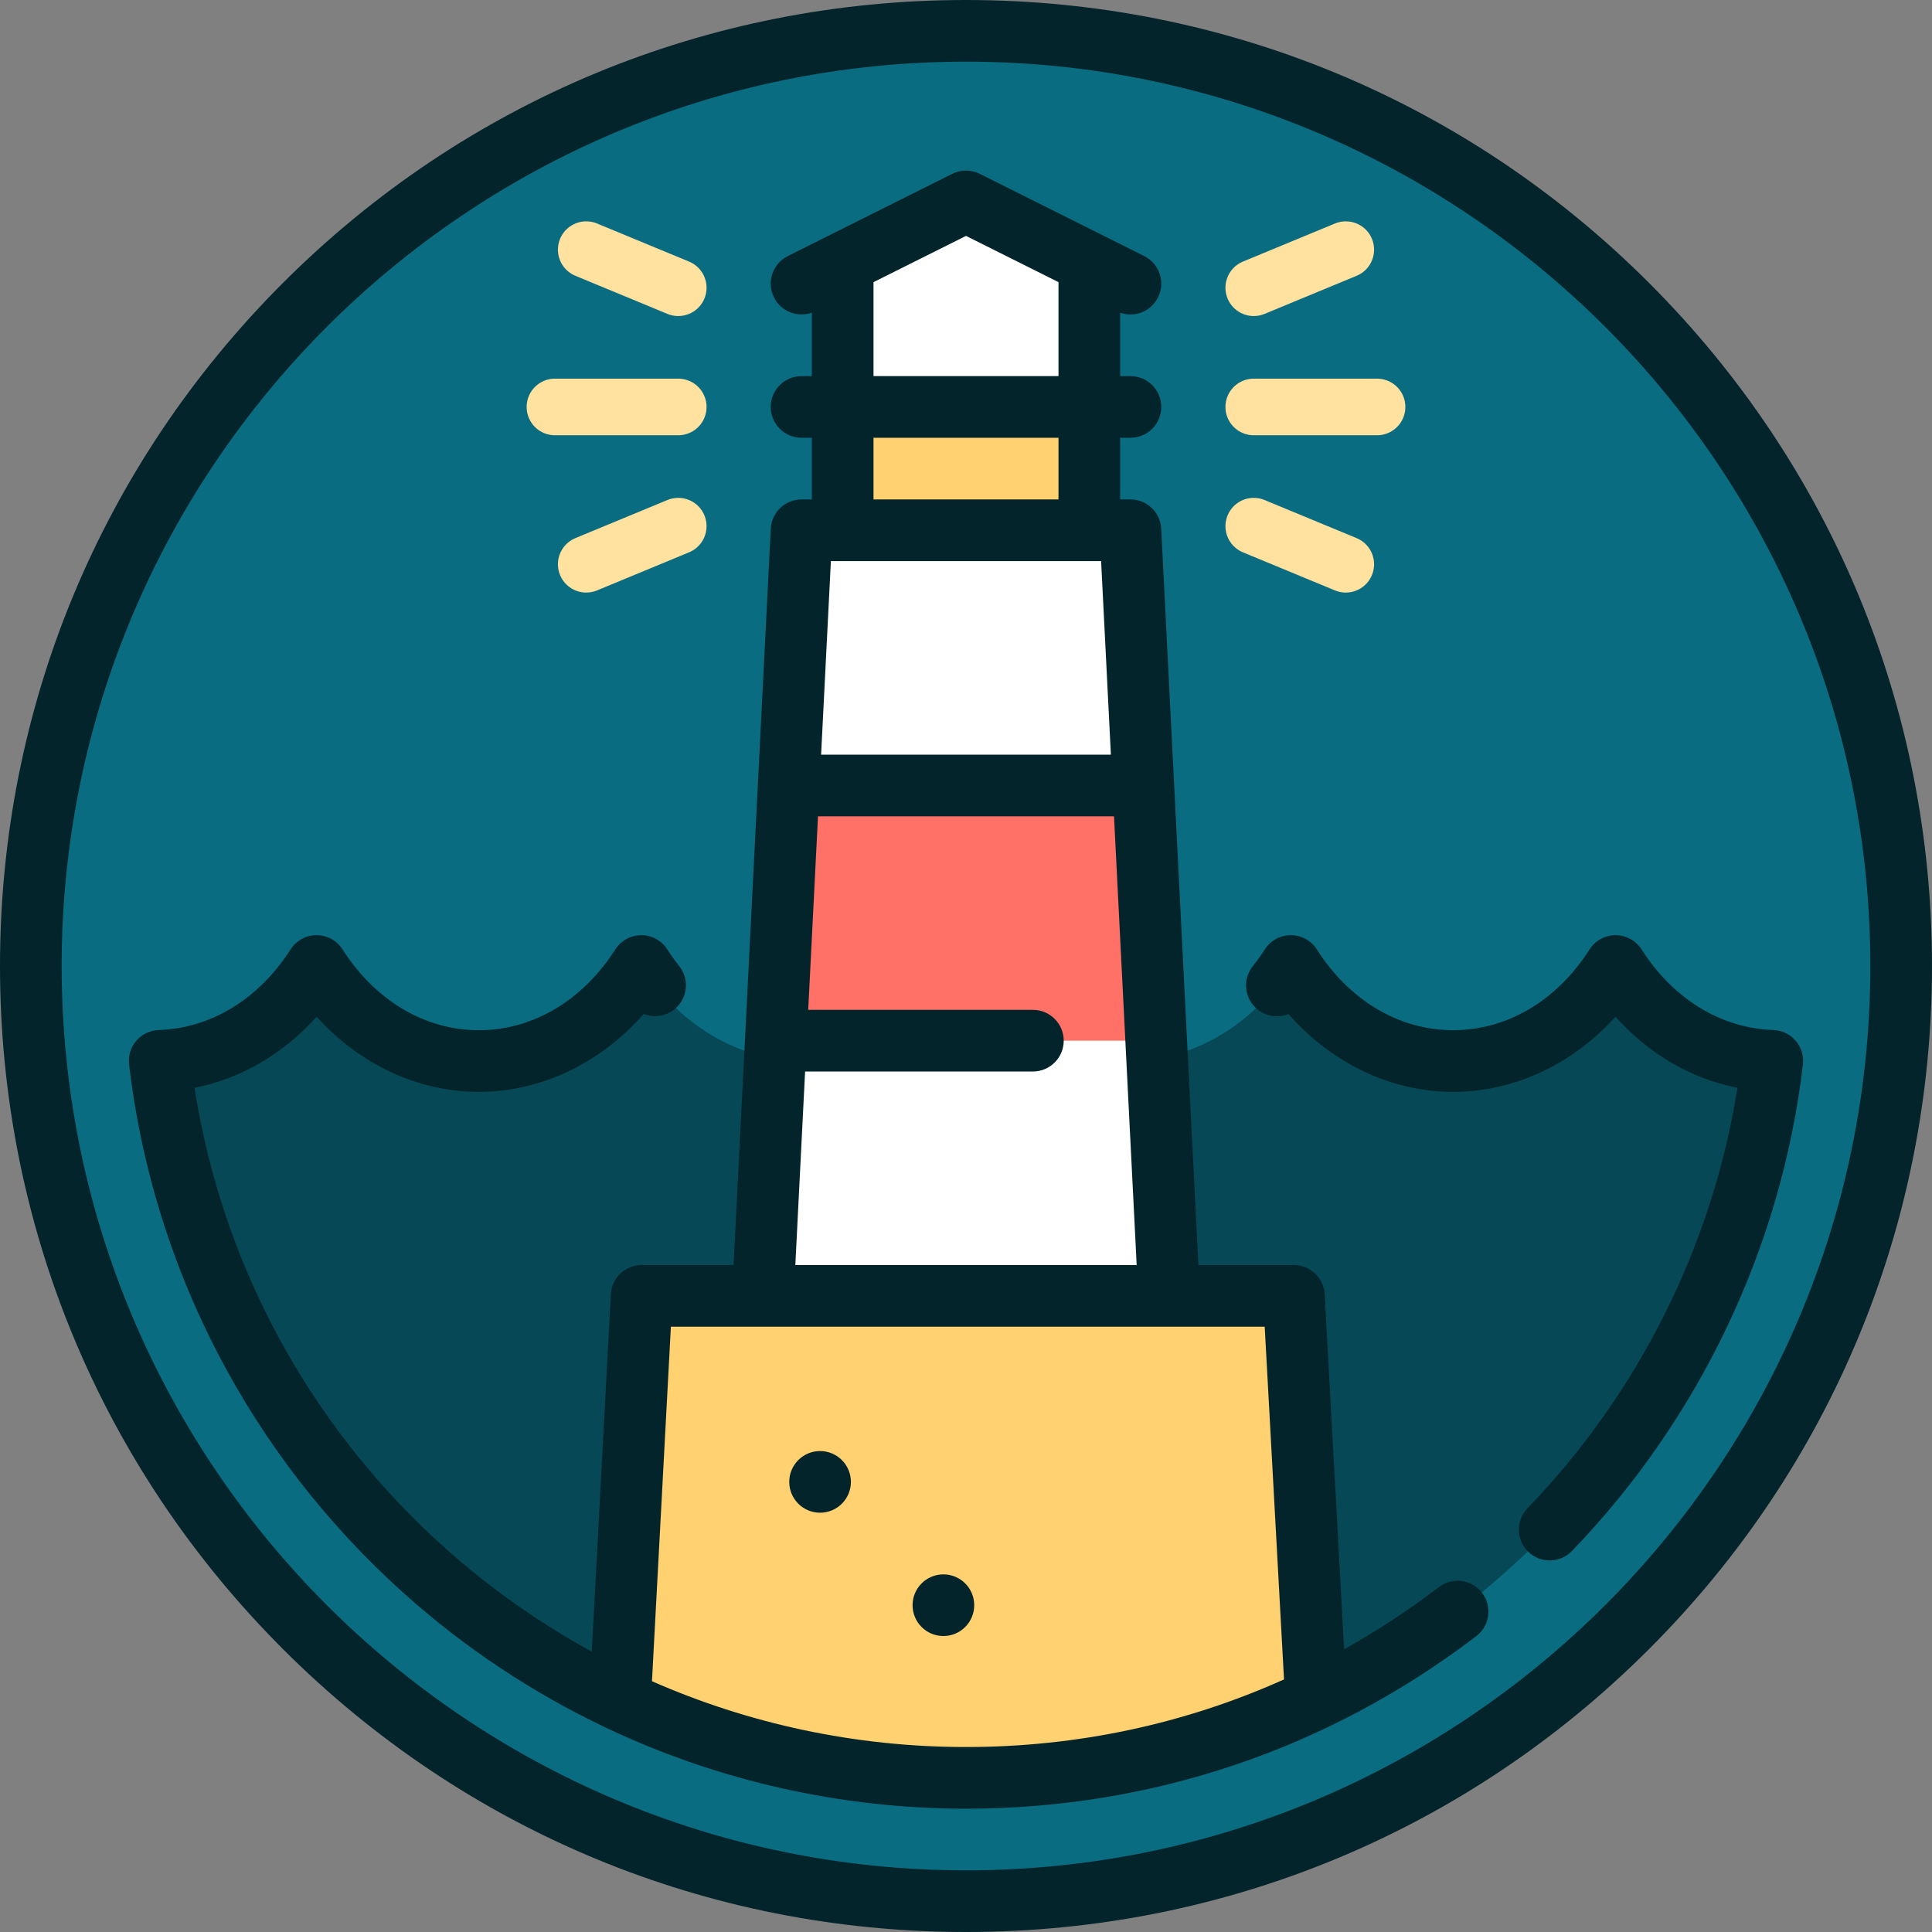
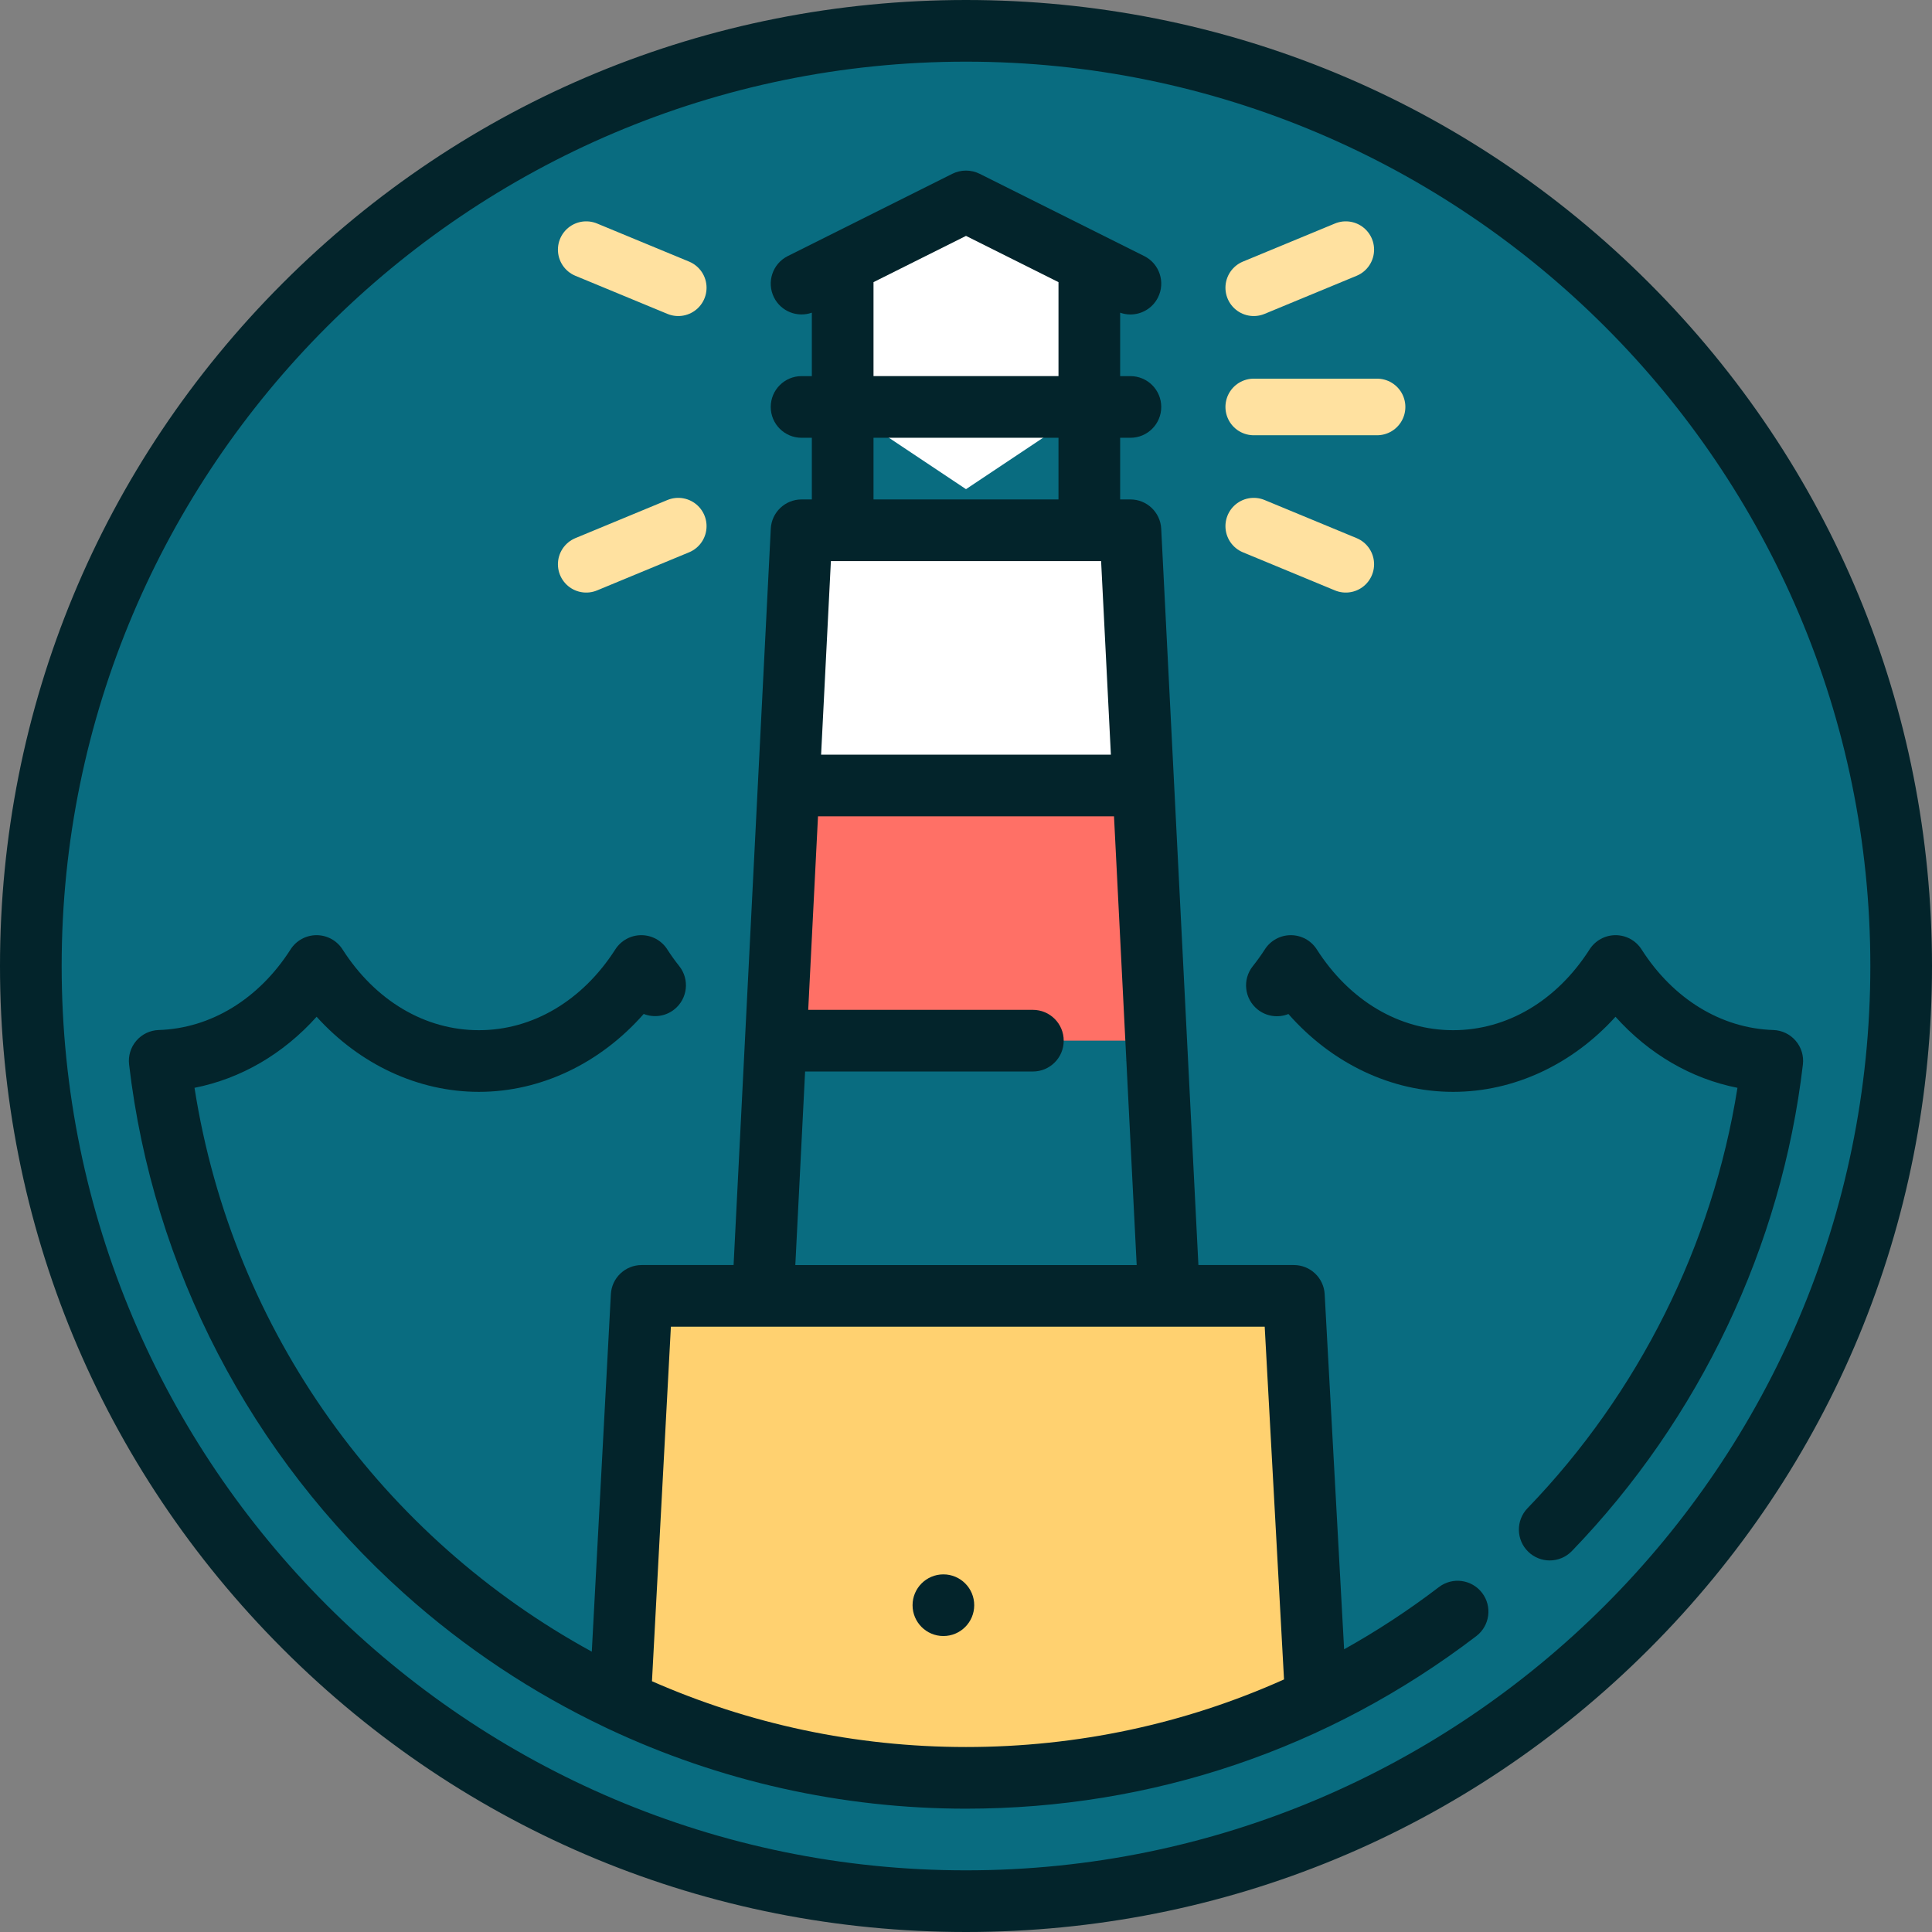
<svg xmlns="http://www.w3.org/2000/svg" version="1.1" id="Layer_1" x="0px" y="0px" viewBox="0 0 512 512" style="enable-background:new 0 0 512 512;" xml:space="preserve">
  <rect x="0" y="0" width="512" height="512" fill="#808080" stroke="none" />
  <circle style="fill:#096C80;" cx="256" cy="256" r="247.83" />
  <g>
    <path style="fill:#064855;" d="M386.561,281.13h-2.949c0.492,0.015,0.979,0.052,1.474,0.052S386.069,281.146,386.561,281.13z" />
    <path style="fill:#064855;" d="M128.388,281.13h-2.949c0.492,0.015,0.979,0.052,1.475,0.052S127.897,281.146,128.388,281.13z" />
-     <path style="fill:#064855;" d="M428.14,256c-9.497,14.809-24.527,24.592-41.579,25.13c-0.49,0.015-0.978,0.052-1.474,0.052   s-0.984-0.036-1.475-0.052c-17.051-0.538-32.066-10.322-41.534-25.13c-9.497,14.809-24.528,24.592-41.579,25.13   c-0.477,0.015-0.964,0.052-1.46,0.052c-0.51,0-0.998-0.036-1.49-0.052c-17.051-0.538-32.066-10.322-41.534-25.13   c-9.497,14.809-24.513,24.592-41.578,25.13c-0.478,0.015-0.965,0.052-1.461,0.052c-0.51,0-0.998-0.036-1.49-0.052   c-17.037-0.538-32.068-10.322-41.534-25.13c-9.497,14.809-24.513,24.592-41.565,25.13c-0.491,0.015-0.978,0.052-1.474,0.052   c-0.497,0-0.985-0.036-1.477-0.052c-17.05-0.538-32.081-10.322-41.547-25.13c-9.483,14.809-24.513,24.591-41.563,25.13   c8.772,75.047,56.312,138.421,122,169.492c0-0.01,184.409-0.516,184.409-0.516c65.135-31.249,112.214-94.335,120.937-168.975   C452.622,280.591,437.593,270.809,428.14,256z" />
    <path style="fill:#064855;" d="M300.498,281.13h-2.936c0.49,0.015,0.975,0.051,1.468,0.051S300.009,281.146,300.498,281.13z" />
    <path style="fill:#064855;" d="M214.438,281.13h-2.936c0.489,0.015,0.975,0.051,1.467,0.051S213.947,281.146,214.438,281.13z" />
  </g>
  <polygon style="fill:#FFFFFF;" points="288.681,69.719 256,53.379 223.319,69.719 223.319,107.847 256,129.634 288.681,107.847 " />
-   <rect x="223.319" y="107.847" style="fill:#FFD170;" width="65.362" height="54.468" />
  <g>
    <polygon style="fill:#FFFFFF;" points="299.574,140.528 212.426,140.528 209.009,208.158 256,229.946 302.991,208.158  " />
-     <polyline style="fill:#FFFFFF;" points="201.162,363.518 310.838,363.518 306.407,275.79 256,254.003 205.593,275.79  " />
  </g>
  <polygon style="fill:#FF7066;" points="302.991,208.158 209.009,208.158 205.593,275.79 306.407,275.79 " />
  <path style="fill:#FFD170;" d="M256,471.149c33.221,0,64.681-7.535,92.772-20.981l-0.035-0.054l-5.843-106.693H170.046  l-5.719,107.191v0.07C192.139,463.801,223.209,471.149,256,471.149z" />
  <g>
-     <line style="fill:none;stroke:#FFE1A0;stroke-width:15;stroke-linecap:round;stroke-linejoin:round;stroke-miterlimit:10;" x1="179.745" y1="107.847" x2="147.064" y2="107.847" />
    <line style="fill:none;stroke:#FFE1A0;stroke-width:15;stroke-linecap:round;stroke-linejoin:round;stroke-miterlimit:10;" x1="179.745" y1="139.438" x2="155.354" y2="149.537" />
    <line style="fill:none;stroke:#FFE1A0;stroke-width:15;stroke-linecap:round;stroke-linejoin:round;stroke-miterlimit:10;" x1="179.745" y1="76.255" x2="155.354" y2="66.159" />
    <line style="fill:none;stroke:#FFE1A0;stroke-width:15;stroke-linecap:round;stroke-linejoin:round;stroke-miterlimit:10;" x1="332.255" y1="107.847" x2="364.936" y2="107.847" />
    <line style="fill:none;stroke:#FFE1A0;stroke-width:15;stroke-linecap:round;stroke-linejoin:round;stroke-miterlimit:10;" x1="332.255" y1="139.438" x2="356.646" y2="149.537" />
    <line style="fill:none;stroke:#FFE1A0;stroke-width:15;stroke-linecap:round;stroke-linejoin:round;stroke-miterlimit:10;" x1="332.255" y1="76.255" x2="356.646" y2="66.159" />
  </g>
  <g>
    <path style="fill:#03242B;" d="M437.019,74.981C388.667,26.628,324.38,0,256,0S123.332,26.628,74.981,74.981   C26.628,123.333,0,187.62,0,256s26.628,132.667,74.981,181.019C123.332,485.372,187.62,512,256,512s132.667-26.628,181.019-74.981   S512,324.38,512,256S485.372,123.333,437.019,74.981z M256,495.66c-132.149,0-239.66-107.51-239.66-239.66S123.851,16.34,256,16.34   S495.66,123.851,495.66,256S388.149,495.66,256,495.66z" />
    <path style="fill:#03242B;" d="M475.861,275.797c-1.493-1.733-3.644-2.759-5.929-2.832c-13.796-0.436-26.518-8.223-34.904-21.36   c-1.501-2.351-4.098-3.775-6.887-3.775c-2.789,0-5.386,1.424-6.886,3.774c-8.687,13.605-21.868,21.408-36.167,21.408   c-14.26,0-27.428-7.804-36.125-21.411c-1.501-2.348-4.095-3.769-6.88-3.77c-2.789,0-5.381,1.419-6.884,3.764   c-0.954,1.491-2.031,2.99-3.198,4.457c-2.812,3.528-2.23,8.669,1.3,11.481c2.385,1.899,5.506,2.25,8.144,1.19   c11.488,13.069,27.217,20.631,43.644,20.631c16.151,0,31.611-7.278,43.035-19.896c8.867,9.875,20.068,16.407,32.322,18.822   c-6.584,41.589-26.153,80.881-55.632,111.408c-3.134,3.245-3.044,8.419,0.203,11.553c1.586,1.531,3.631,2.292,5.674,2.292   c2.139,0,4.276-0.836,5.878-2.495c33.857-35.061,55.599-80.859,61.22-128.959C478.054,279.807,477.355,277.529,475.861,275.797z" />
    <path style="fill:#03242B;" d="M381.323,420.598c-8.045,6.142-16.436,11.639-25.119,16.481l-5.153-94.105   c-0.237-4.332-3.82-7.724-8.158-7.724h-25.303l-9.857-195.135c-0.219-4.347-3.807-7.758-8.159-7.758h-2.723v-16.34h2.723   c4.513,0,8.17-3.657,8.17-8.17c0-4.513-3.657-8.17-8.17-8.17h-2.723V82.868c0.891,0.317,1.809,0.471,2.717,0.471   c2.997,0,5.883-1.656,7.314-4.518c2.019-4.036,0.382-8.944-3.654-10.962l-43.574-21.787c-2.3-1.151-5.008-1.151-7.307,0   l-43.574,21.787c-4.036,2.019-5.672,6.925-3.654,10.962c1.865,3.73,6.197,5.403,10.031,4.042v16.814h-2.724   c-4.512,0-8.17,3.657-8.17,8.17c0,4.513,3.658,8.17,8.17,8.17h2.723v16.34h-2.723c-4.352,0-7.94,3.412-8.159,7.758l-9.857,195.135   h-24.364c-4.343,0-7.927,3.398-8.158,7.736l-5.054,94.717c-54.942-30.014-95.083-84.297-105.285-149.42   c12.272-2.415,23.488-8.949,32.362-18.829c11.428,12.619,26.878,19.899,43.004,19.899c16.436,0,32.178-7.567,43.679-20.647   c2.629,1.04,5.727,0.691,8.101-1.196c3.534-2.806,4.123-7.946,1.316-11.48c-1.158-1.459-2.227-2.949-3.174-4.43   c-1.501-2.348-4.095-3.768-6.88-3.769c-2.788,0-5.381,1.419-6.884,3.765c-8.715,13.61-21.893,21.417-36.157,21.417   c-14.268,0-27.44-7.804-36.14-21.413c-1.501-2.348-4.097-3.769-6.884-3.769c-2.791,0.001-5.386,1.424-6.887,3.775   c-8.387,13.138-21.121,20.923-34.936,21.36c-2.285,0.072-4.437,1.099-5.929,2.832c-1.494,1.732-2.192,4.011-1.927,6.283   c6.303,53.929,32.185,103.722,72.88,140.206c16.133,14.465,34.107,26.36,53.317,35.486c0.269,0.148,0.547,0.281,0.834,0.399   c29.411,13.82,61.698,21.146,94.756,21.146c49.284,0,96.049-15.815,135.239-45.734c3.587-2.738,4.275-7.865,1.536-11.451   C390.037,418.547,384.91,417.856,381.323,420.598z M220.194,148.698h71.612l2.59,51.29h-76.795L220.194,148.698z M231.489,74.768   L256,62.513l24.511,12.255v24.908h-49.021V74.768z M231.489,116.017h49.021v16.34h-49.021V116.017z M213.36,283.96l60.366,0.001   c4.512,0,8.17-3.658,8.17-8.17c0-4.512-3.657-8.17-8.17-8.17l-59.54-0.001l2.591-51.29h78.446l6.008,118.922H210.77L213.36,283.96z    M172.779,445.542l5.013-93.951H335.16l5.118,93.477c-26.28,11.792-54.791,17.91-84.277,17.91   C226.506,462.979,198.329,456.768,172.779,445.542z" />
    <circle style="fill:#03242B;" cx="250.008" cy="425.396" r="8.17" />
-     <circle style="fill:#03242B;" cx="217.328" cy="392.715" r="8.17" />
  </g>
  <g>
</g>
  <g>
</g>
  <g>
</g>
  <g>
</g>
  <g>
</g>
  <g>
</g>
  <g>
</g>
  <g>
</g>
  <g>
</g>
  <g>
</g>
  <g>
</g>
  <g>
</g>
  <g>
</g>
  <g>
</g>
  <g>
</g>
</svg>